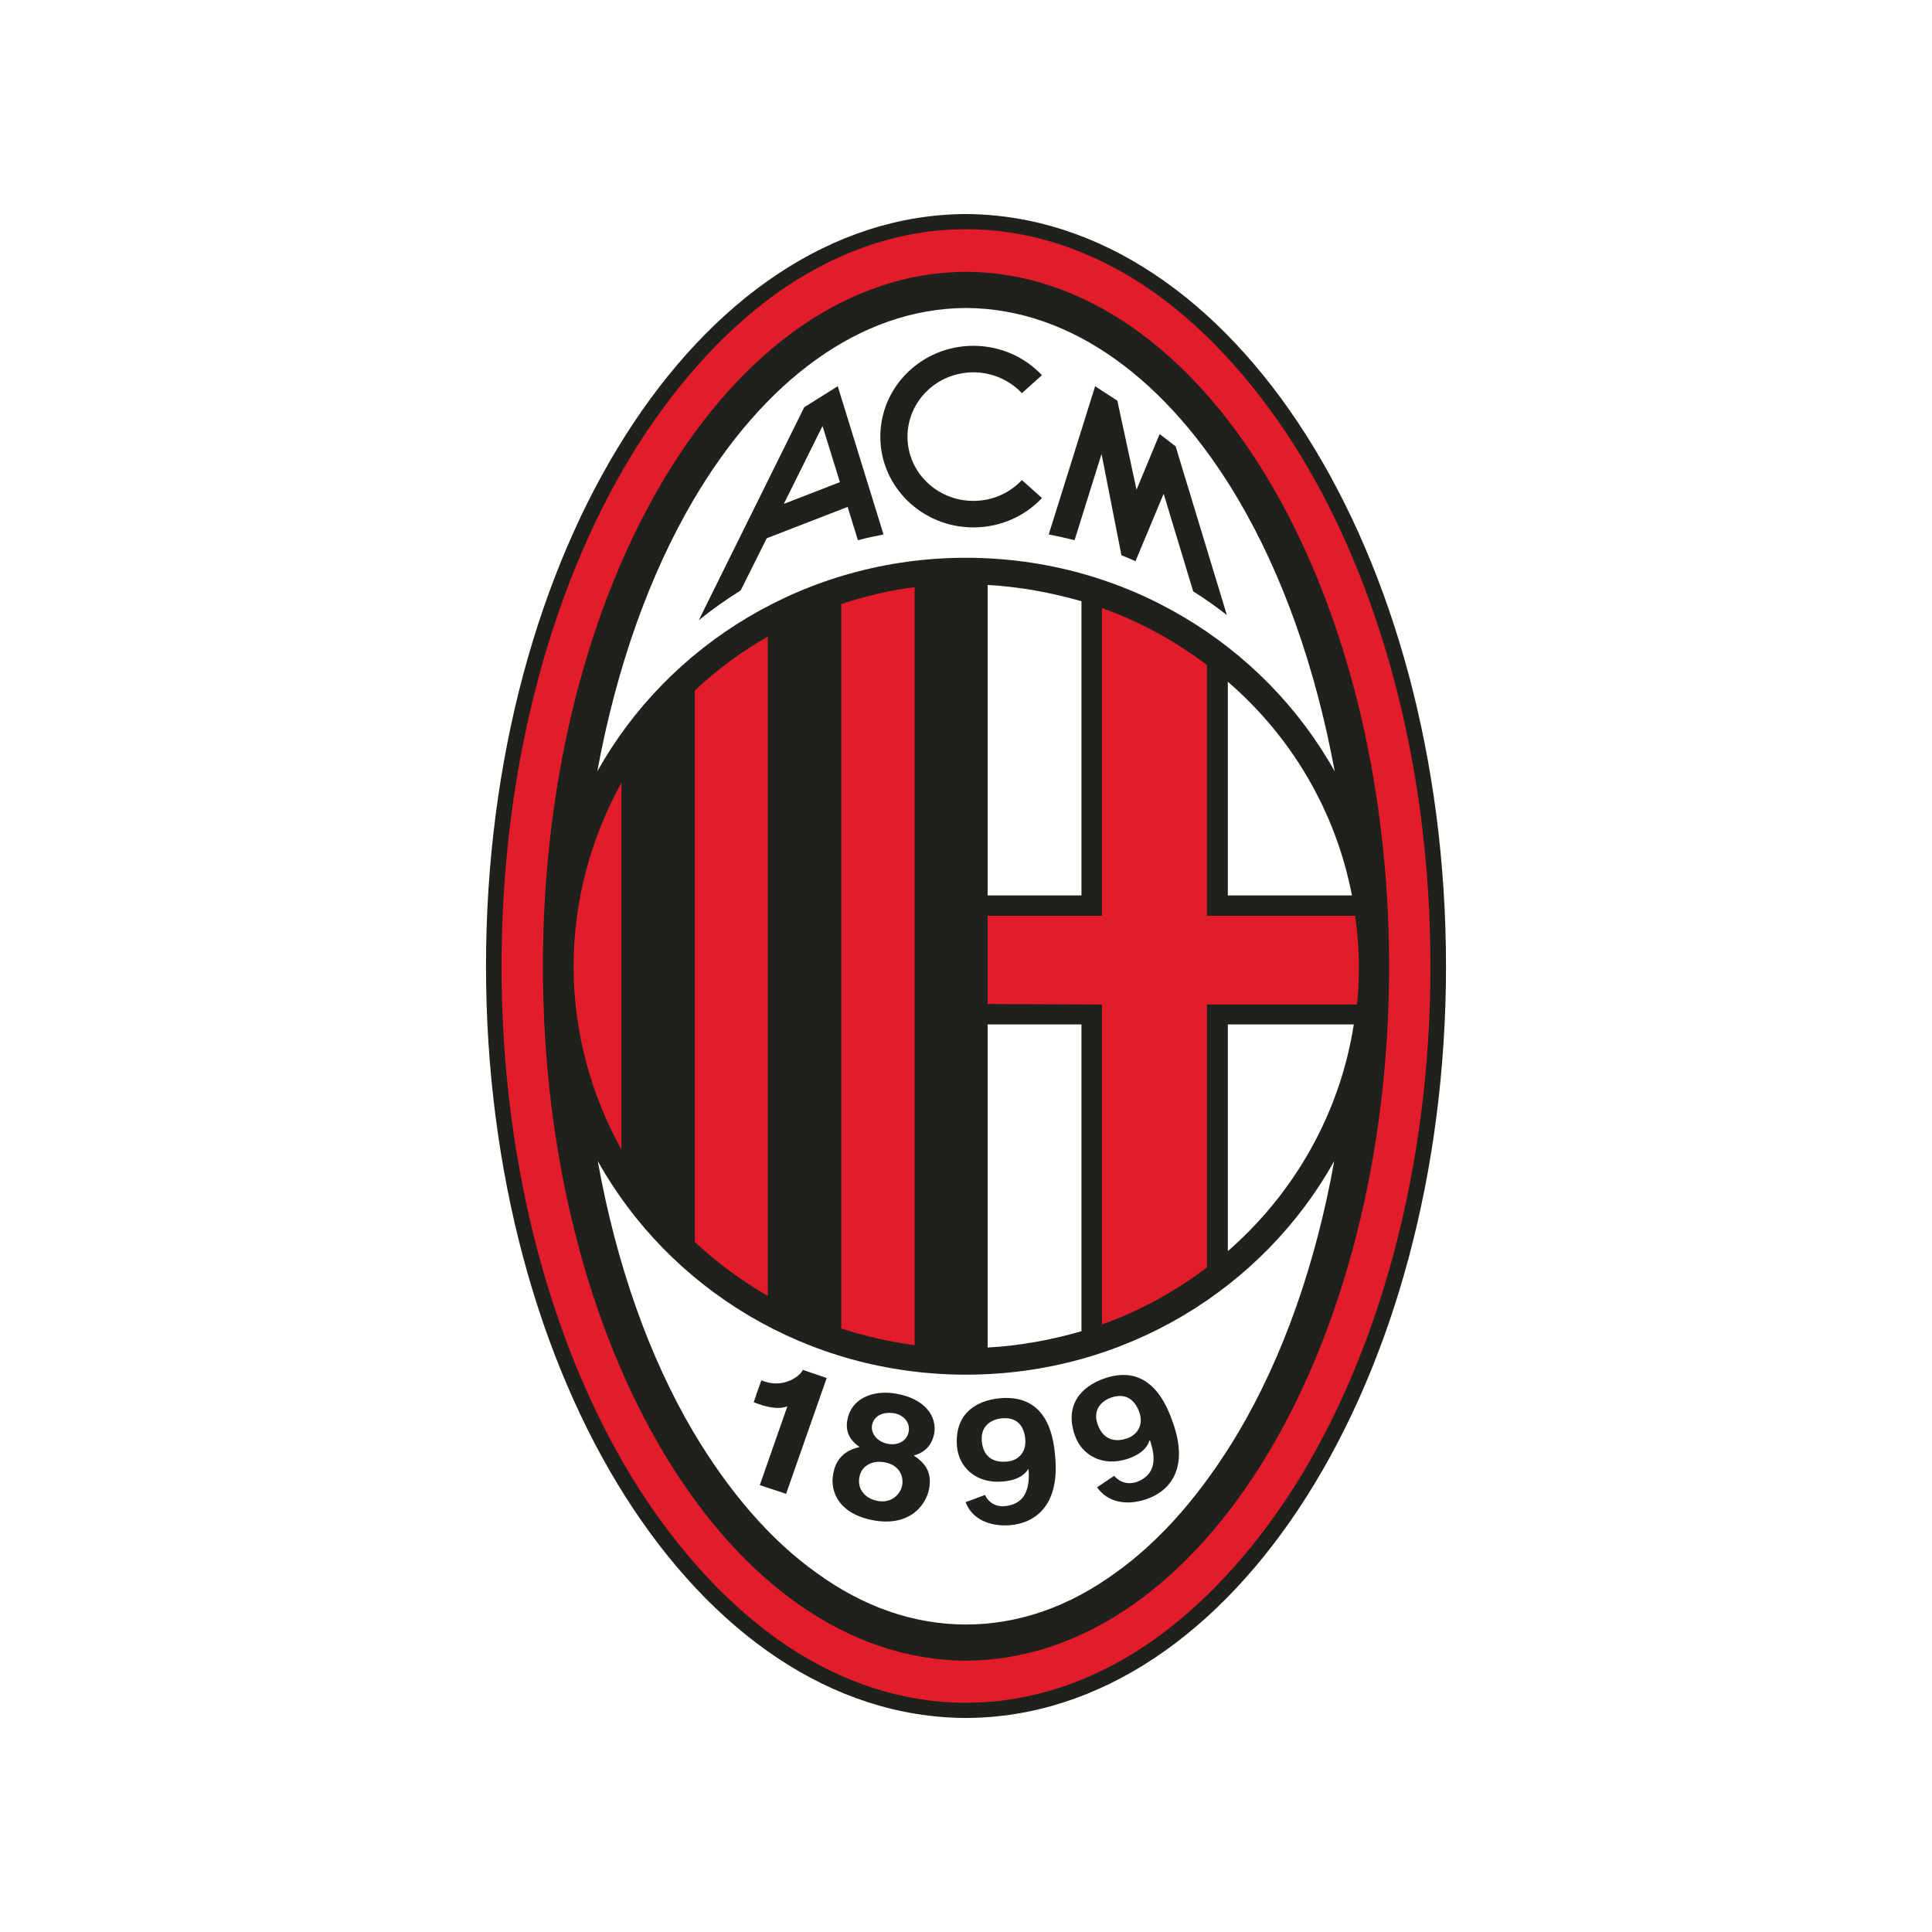
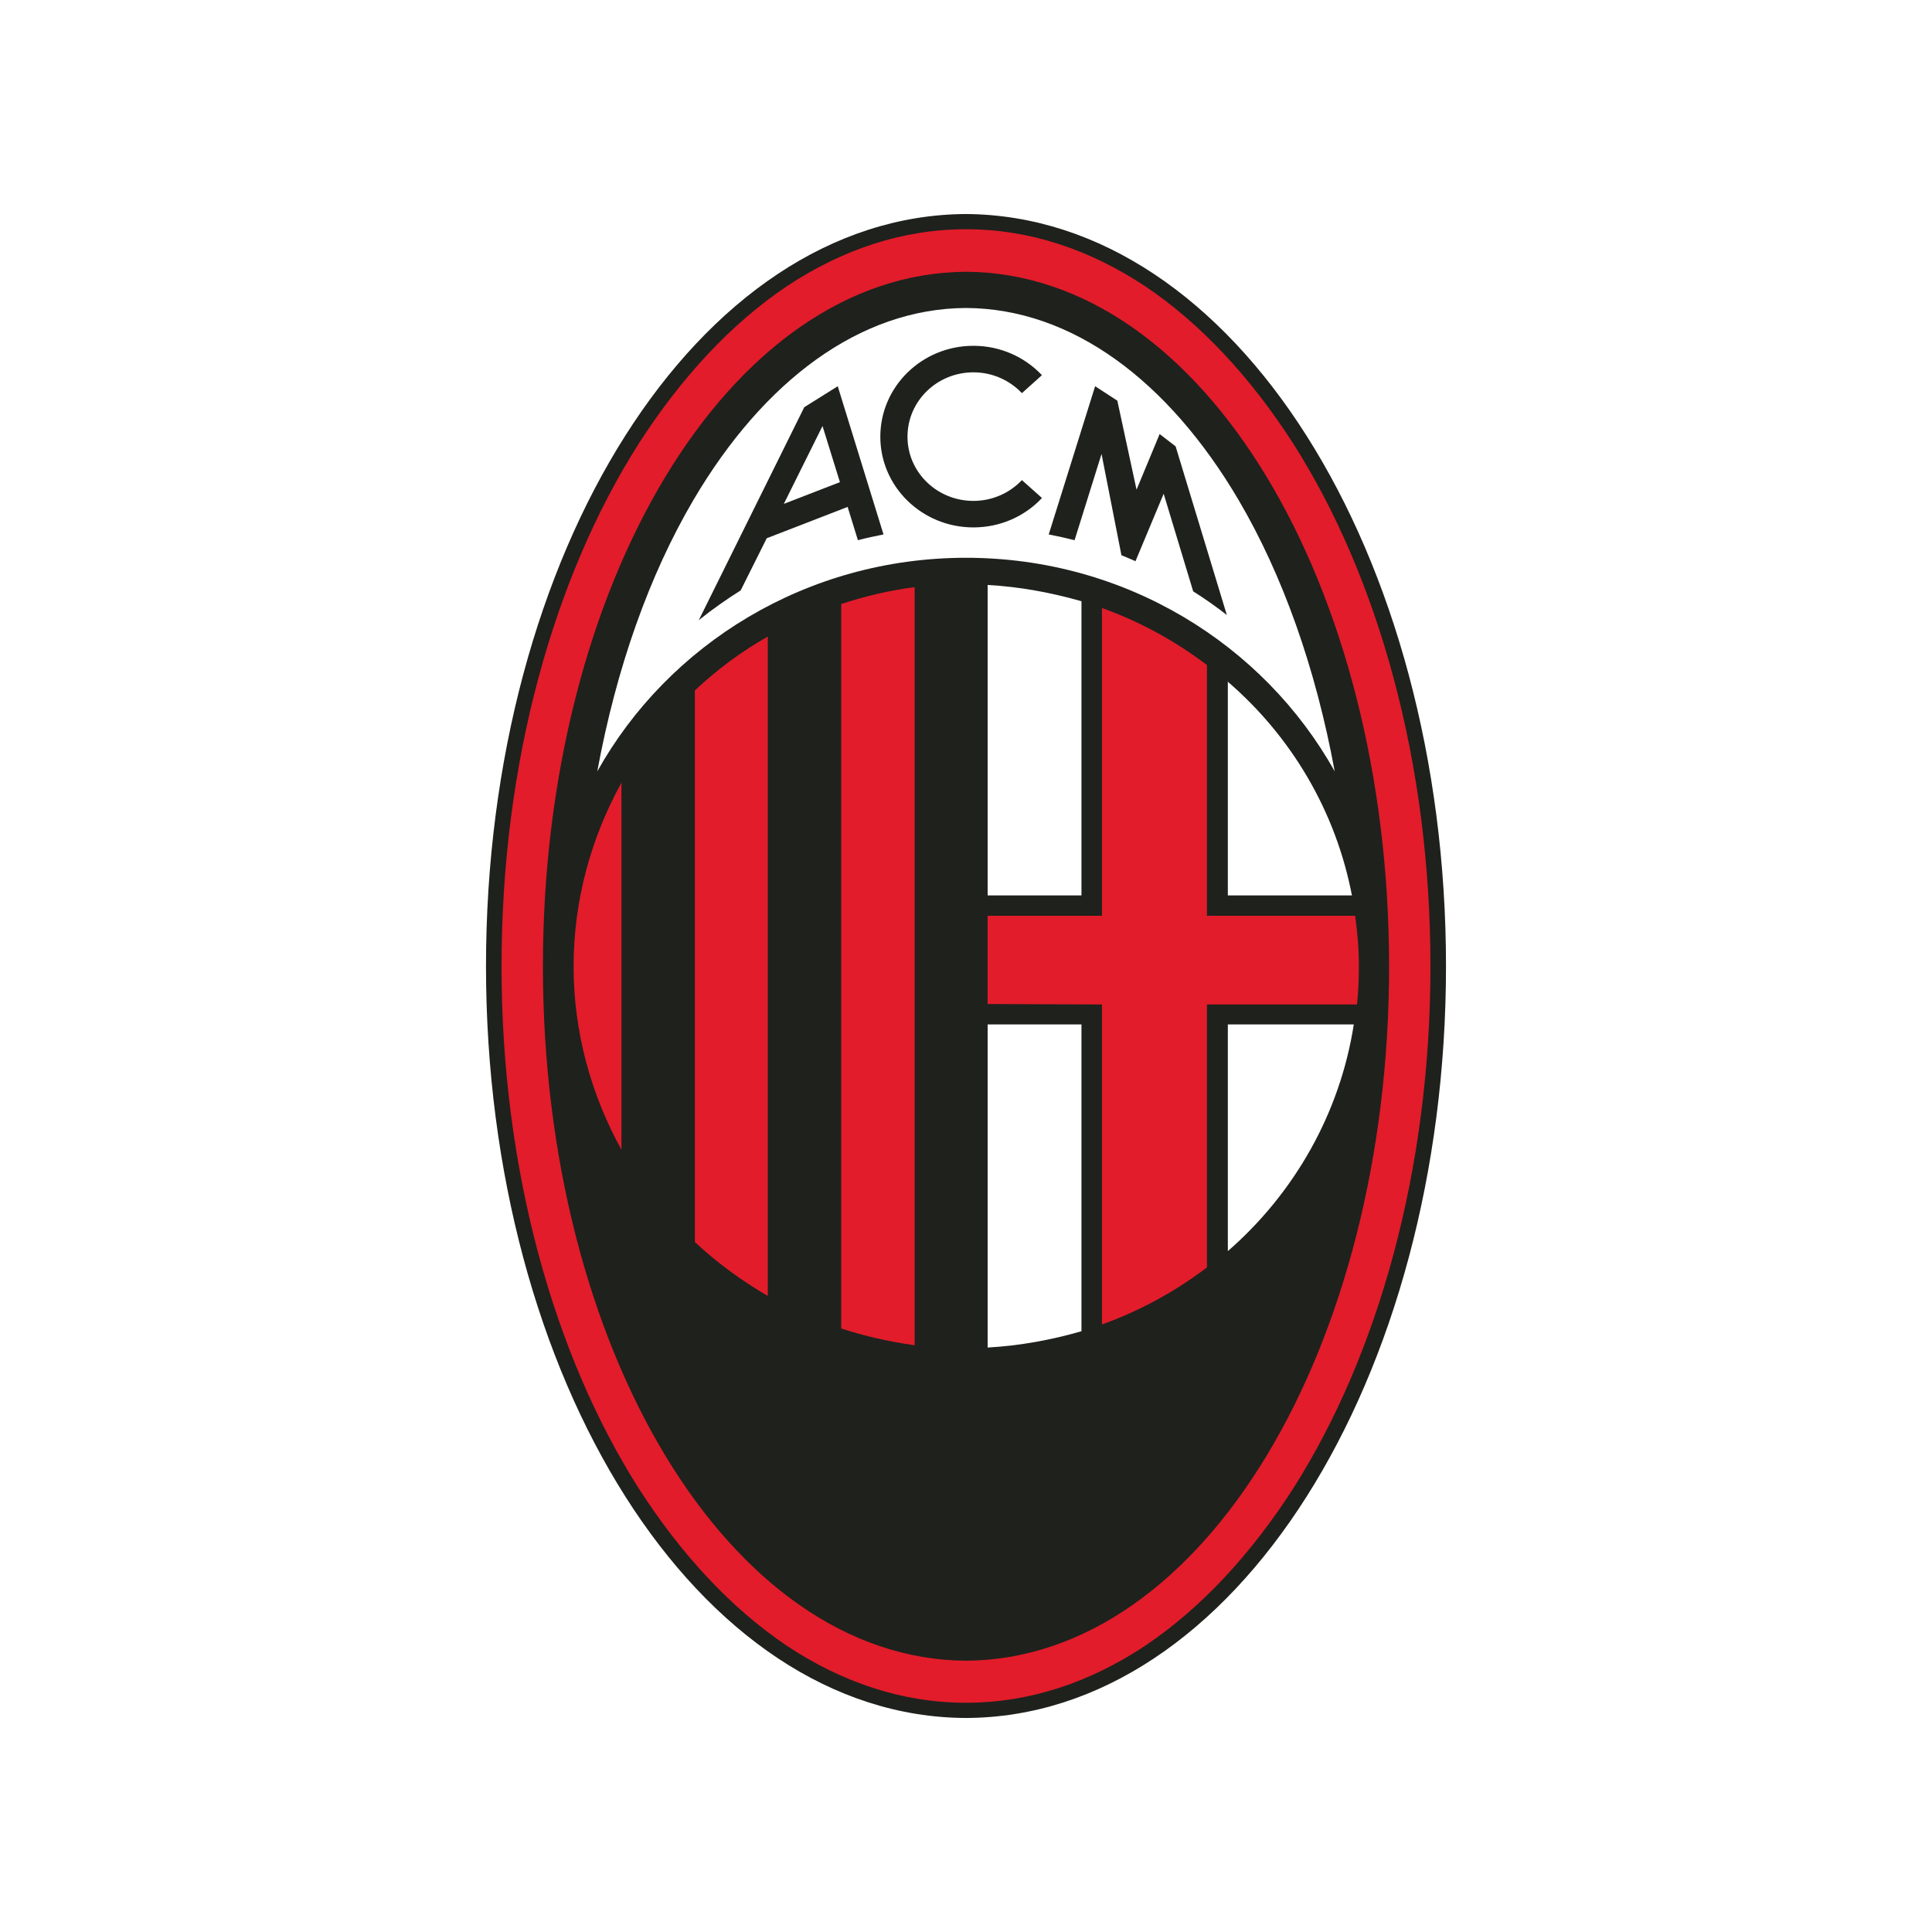
<svg xmlns="http://www.w3.org/2000/svg" version="1.1" id="hc_7fCcl5d7a2A8aMin2a_Layer_1" x="0px" y="0px" viewBox="0 0 167 167" style="enable-background:new 0 0 167 167;" xml:space="preserve" class="hc_7fCcl5d7a2A8aMin2a">
  <style>.hc_7fCcl5d7a2A8aMin2a .st34{fill-rule:evenodd;clip-rule:evenodd;fill:#FFFFFF;} .hc_7fCcl5d7a2A8aMin2a .st6093{fill-rule:evenodd;clip-rule:evenodd;fill:#1F211D;} .hc_7fCcl5d7a2A8aMin2a .st6094{fill-rule:evenodd;clip-rule:evenodd;fill:#E21C2A;}</style>
  <g>
    <g>
      <g id="hc_7fCcl5d7a2A8aMin2a_svg_1">
        <path id="hc_7fCcl5d7a2A8aMin2a_svg_2" class="st6093" d="M112.94,37.67C105.471,25.891,95.109,18.58,83.5,18.5     c-23.218,0.119-41.491,29.303-41.491,65.018c0,17.836,4.577,34.074,12.049,45.848     C61.529,141.14,71.891,148.457,83.5,148.5     c11.609-0.043,21.972-7.36,29.44-19.134     c7.473-11.774,12.051-28.012,12.051-45.848     C124.991,65.677,120.413,49.444,112.94,37.67z" />
        <path id="hc_7fCcl5d7a2A8aMin2a_svg_3" class="st6094" d="M120.474,58.66c-2.05-7.669-5.022-14.555-8.678-20.302     c-3.694-5.755-8.032-10.408-12.811-13.618C94.204,21.576,89.004,19.815,83.5,19.815     c-5.503,0-10.704,1.761-15.484,4.925c-4.779,3.21-9.117,7.863-12.811,13.618     c-3.656,5.746-6.628,12.633-8.678,20.302c-2.048,7.627-3.174,16.038-3.174,24.88     c0,17.604,4.542,33.603,11.852,45.105c3.694,5.752,8.032,10.403,12.811,13.613     c4.78,3.17,9.981,4.927,15.484,4.927c5.504,0,10.704-1.757,15.484-4.927     c4.779-3.21,9.117-7.861,12.811-13.613     c7.309-11.502,11.852-27.501,11.852-45.105     C123.647,74.698,122.522,66.287,120.474,58.66z" />
        <path id="hc_7fCcl5d7a2A8aMin2a_svg_4" class="st6093" d="M83.5,143.55c-20.525-0.122-36.571-27.11-36.571-60.011     c0-32.939,16.046-59.933,36.571-60.048c20.525,0.116,36.571,27.11,36.571,60.048     C120.071,116.44,104.025,143.428,83.5,143.55z" />
        <path id="hc_7fCcl5d7a2A8aMin2a_svg_5" class="st34" d="M83.5,48.214c13.777,0,25.723,7.472,31.871,18.463     c-1.648-8.953-4.499-16.978-8.317-23.471C100.992,32.917,92.659,26.665,83.5,26.622     c-9.159,0.042-17.492,6.294-23.554,16.583     c-3.818,6.494-6.669,14.518-8.317,23.471C57.777,55.687,69.723,48.214,83.5,48.214z" />
-         <path id="hc_7fCcl5d7a2A8aMin2a_svg_6" class="st34" d="M83.5,118.825c-13.777,0-25.684-7.469-31.83-18.463     c1.606,8.956,4.457,16.975,8.275,23.435c3.051,5.121,6.626,9.309,10.642,12.163     c3.976,2.894,8.334,4.46,12.912,4.46c4.578,0,8.936-1.566,12.912-4.46     c4.016-2.854,7.591-7.042,10.642-12.163c3.818-6.46,6.669-14.478,8.275-23.435     C109.184,111.356,97.277,118.825,83.5,118.825z" />
        <path id="hc_7fCcl5d7a2A8aMin2a_svg_7" class="st6093" d="M95.533,119.127c-2.243,0.751-3.499,2.459-2.617,4.957     c0.595,1.698,2.381,2.739,4.579,2.01c0.767-0.265,1.603-0.727,1.871-1.593     l0.045,0.023c0.737,2.143,0,3.021-0.887,3.465     c-0.877,0.413-1.684,0.201-2.208-0.414l-0.006-0.01l-1.477,0.995     c0.856,1.249,2.462,1.631,4.231,1.036c2.072-0.693,3.716-2.667,2.334-6.588     C100.899,121.573,99.502,117.8,95.533,119.127z M97.414,124.337     c-0.857,0.282-2.007,0.287-2.541-1.233c-0.509-1.45,0.641-2.136,1.216-2.312     c1.169-0.386,1.977,0.131,2.391,1.276     C98.902,123.28,98.201,124.069,97.414,124.337z" />
        <path id="hc_7fCcl5d7a2A8aMin2a_svg_8" class="st6093" d="M84.141,45.589c2.346,0,4.463-0.978,5.926-2.543     l-1.735-1.546c-1.039,1.101-2.531,1.797-4.191,1.797     c-3.146,0-5.699-2.48-5.699-5.545c0-3.084,2.553-5.568,5.699-5.568     c1.66,0,3.152,0.7,4.191,1.8l1.731-1.555     c-1.473-1.558-3.576-2.538-5.922-2.538c-4.443,0-8.047,3.517-8.047,7.861     C76.094,42.075,79.698,45.589,84.141,45.589z" />
        <path id="hc_7fCcl5d7a2A8aMin2a_svg_9" class="st6093" d="M95.216,39.239l1.719,8.756     c0.41,0.17,0.808,0.33,1.215,0.514l2.436-5.831l2.551,8.438     c0.999,0.628,1.978,1.319,2.91,2.045l-4.427-14.577l-1.382-1.064l-1.997,4.808     l-1.66-7.694l-1.92-1.248l-4.01,12.811c0.751,0.145,1.494,0.308,2.234,0.499     L95.216,39.239z" />
        <path id="hc_7fCcl5d7a2A8aMin2a_svg_10" class="st6093" d="M66.276,46.526l6.992-2.709l0.888,2.877     c0.725-0.192,1.469-0.352,2.213-0.497l-3.956-12.811l-2.894,1.813l-9.117,18.409     c1.146-0.924,2.365-1.783,3.622-2.575L66.276,46.526z M71.097,36.825     l1.505,4.851l-4.849,1.878L71.097,36.825z" />
        <path id="hc_7fCcl5d7a2A8aMin2a_svg_11" class="st6093" d="M86.501,120.856c-2.36,0.2-4.004,1.549-3.781,4.181     c0.159,1.77,1.628,3.223,3.943,3.026c0.816-0.061,1.73-0.313,2.214-1.072     l0.035,0.023c0.172,2.255-0.771,2.935-1.735,3.127     c-0.952,0.211-1.679-0.179-2.029-0.903v-0.017l-1.681,0.622     c0.506,1.386,1.978,2.139,3.836,1.993c2.174-0.177,4.266-1.695,3.914-5.823     C91.1,124.497,90.688,120.523,86.501,120.856z M87.031,126.338     c-0.907,0.081-2.027-0.177-2.168-1.784c-0.121-1.544,1.159-1.917,1.774-1.958     c1.216-0.1,1.882,0.583,1.987,1.806     C88.736,125.682,87.853,126.283,87.031,126.338z" />
-         <path id="hc_7fCcl5d7a2A8aMin2a_svg_12" class="st6093" d="M77.474,120.469c-2.086-0.367-3.911,0.454-4.231,2.279     c-0.182,0.981,0.199,1.74,1.066,2.33c-1.948,0.424-2.197,1.841-2.296,2.375     c-0.266,1.46,0.475,3.43,3.551,3.974c3.155,0.535,4.501-1.401,4.75-2.745     c0.243-1.379-0.273-2.159-1.326-2.875c1.04-0.266,1.597-0.99,1.765-1.908     C81.01,122.425,79.937,120.897,77.474,120.469z M77.983,128.376     c-0.133,0.737-0.877,1.586-2.101,1.365c-1.072-0.183-1.789-0.997-1.601-2.038     c0.204-1.144,1.291-1.47,2.151-1.307     C77.74,126.6,78.125,127.621,77.983,128.376z M78.548,123.749     c-0.139,0.755-0.856,1.217-1.784,1.059c-1.013-0.185-1.498-0.977-1.39-1.595     c0.143-0.794,0.889-1.223,1.948-1.046     C78.074,122.303,78.693,122.934,78.548,123.749z" />
-         <path id="hc_7fCcl5d7a2A8aMin2a_svg_13" class="st6093" d="M66.13,119.427l-0.32-0.109l-0.455,1.272l0.015,0.004     l-0.224,0.615l0.438,0.159c1.158,0.404,1.948,0.404,2.476,0.19l-2.385,6.817     l2.274,0.751l3.51-10.014l-2.066-0.702     C69.233,118.875,67.852,119.99,66.13,119.427z" />
        <path id="hc_7fCcl5d7a2A8aMin2a_svg_14" class="st34" d="M106.133,88.548v19.598     c5.705-4.969,9.683-11.853,10.888-19.598H106.133z" />
        <path id="hc_7fCcl5d7a2A8aMin2a_svg_15" class="st34" d="M85.37,116.48c2.812-0.158,5.539-0.666,8.111-1.41     V88.548h-8.111V116.48z" />
        <path id="hc_7fCcl5d7a2A8aMin2a_svg_16" class="st34" d="M116.859,77.398c-1.403-7.3-5.241-13.739-10.726-18.469     v18.469H116.859z" />
        <path id="hc_7fCcl5d7a2A8aMin2a_svg_17" class="st34" d="M85.37,77.398h8.111V51.97     c-2.612-0.742-5.299-1.25-8.111-1.407V77.398z" />
        <path id="hc_7fCcl5d7a2A8aMin2a_svg_18" class="st34" d="M106.133,58.895h-0.039     c0.013,0.011,0.026,0.023,0.039,0.034V58.895z" />
        <path id="hc_7fCcl5d7a2A8aMin2a_svg_19" class="st6094" d="M53.717,99.381V67.654     c-2.611,4.738-4.136,10.135-4.136,15.885     C49.581,89.251,51.106,94.649,53.717,99.381z" />
        <path id="hc_7fCcl5d7a2A8aMin2a_svg_20" class="st6094" d="M95.251,52.557V79.157h-9.884v7.629l9.884,0.041v27.656     c3.288-1.17,6.344-2.858,9.078-4.927V86.827h12.97     c0.12-1.099,0.161-2.191,0.161-3.288c0-1.485-0.122-2.972-0.322-4.382H104.328     V57.485C101.595,55.412,98.539,53.73,95.251,52.557z" />
        <path id="hc_7fCcl5d7a2A8aMin2a_svg_21" class="st6094" d="M72.715,114.835c2.05,0.666,4.139,1.136,6.346,1.448     v-65.527c-2.208,0.274-4.296,0.785-6.346,1.451V114.835z" />
        <path id="hc_7fCcl5d7a2A8aMin2a_svg_22" class="st6094" d="M60.063,107.362c1.929,1.8,4.018,3.324,6.305,4.66     v-57c-2.287,1.291-4.376,2.853-6.305,4.656V107.362z" />
      </g>
    </g>
  </g>
</svg>